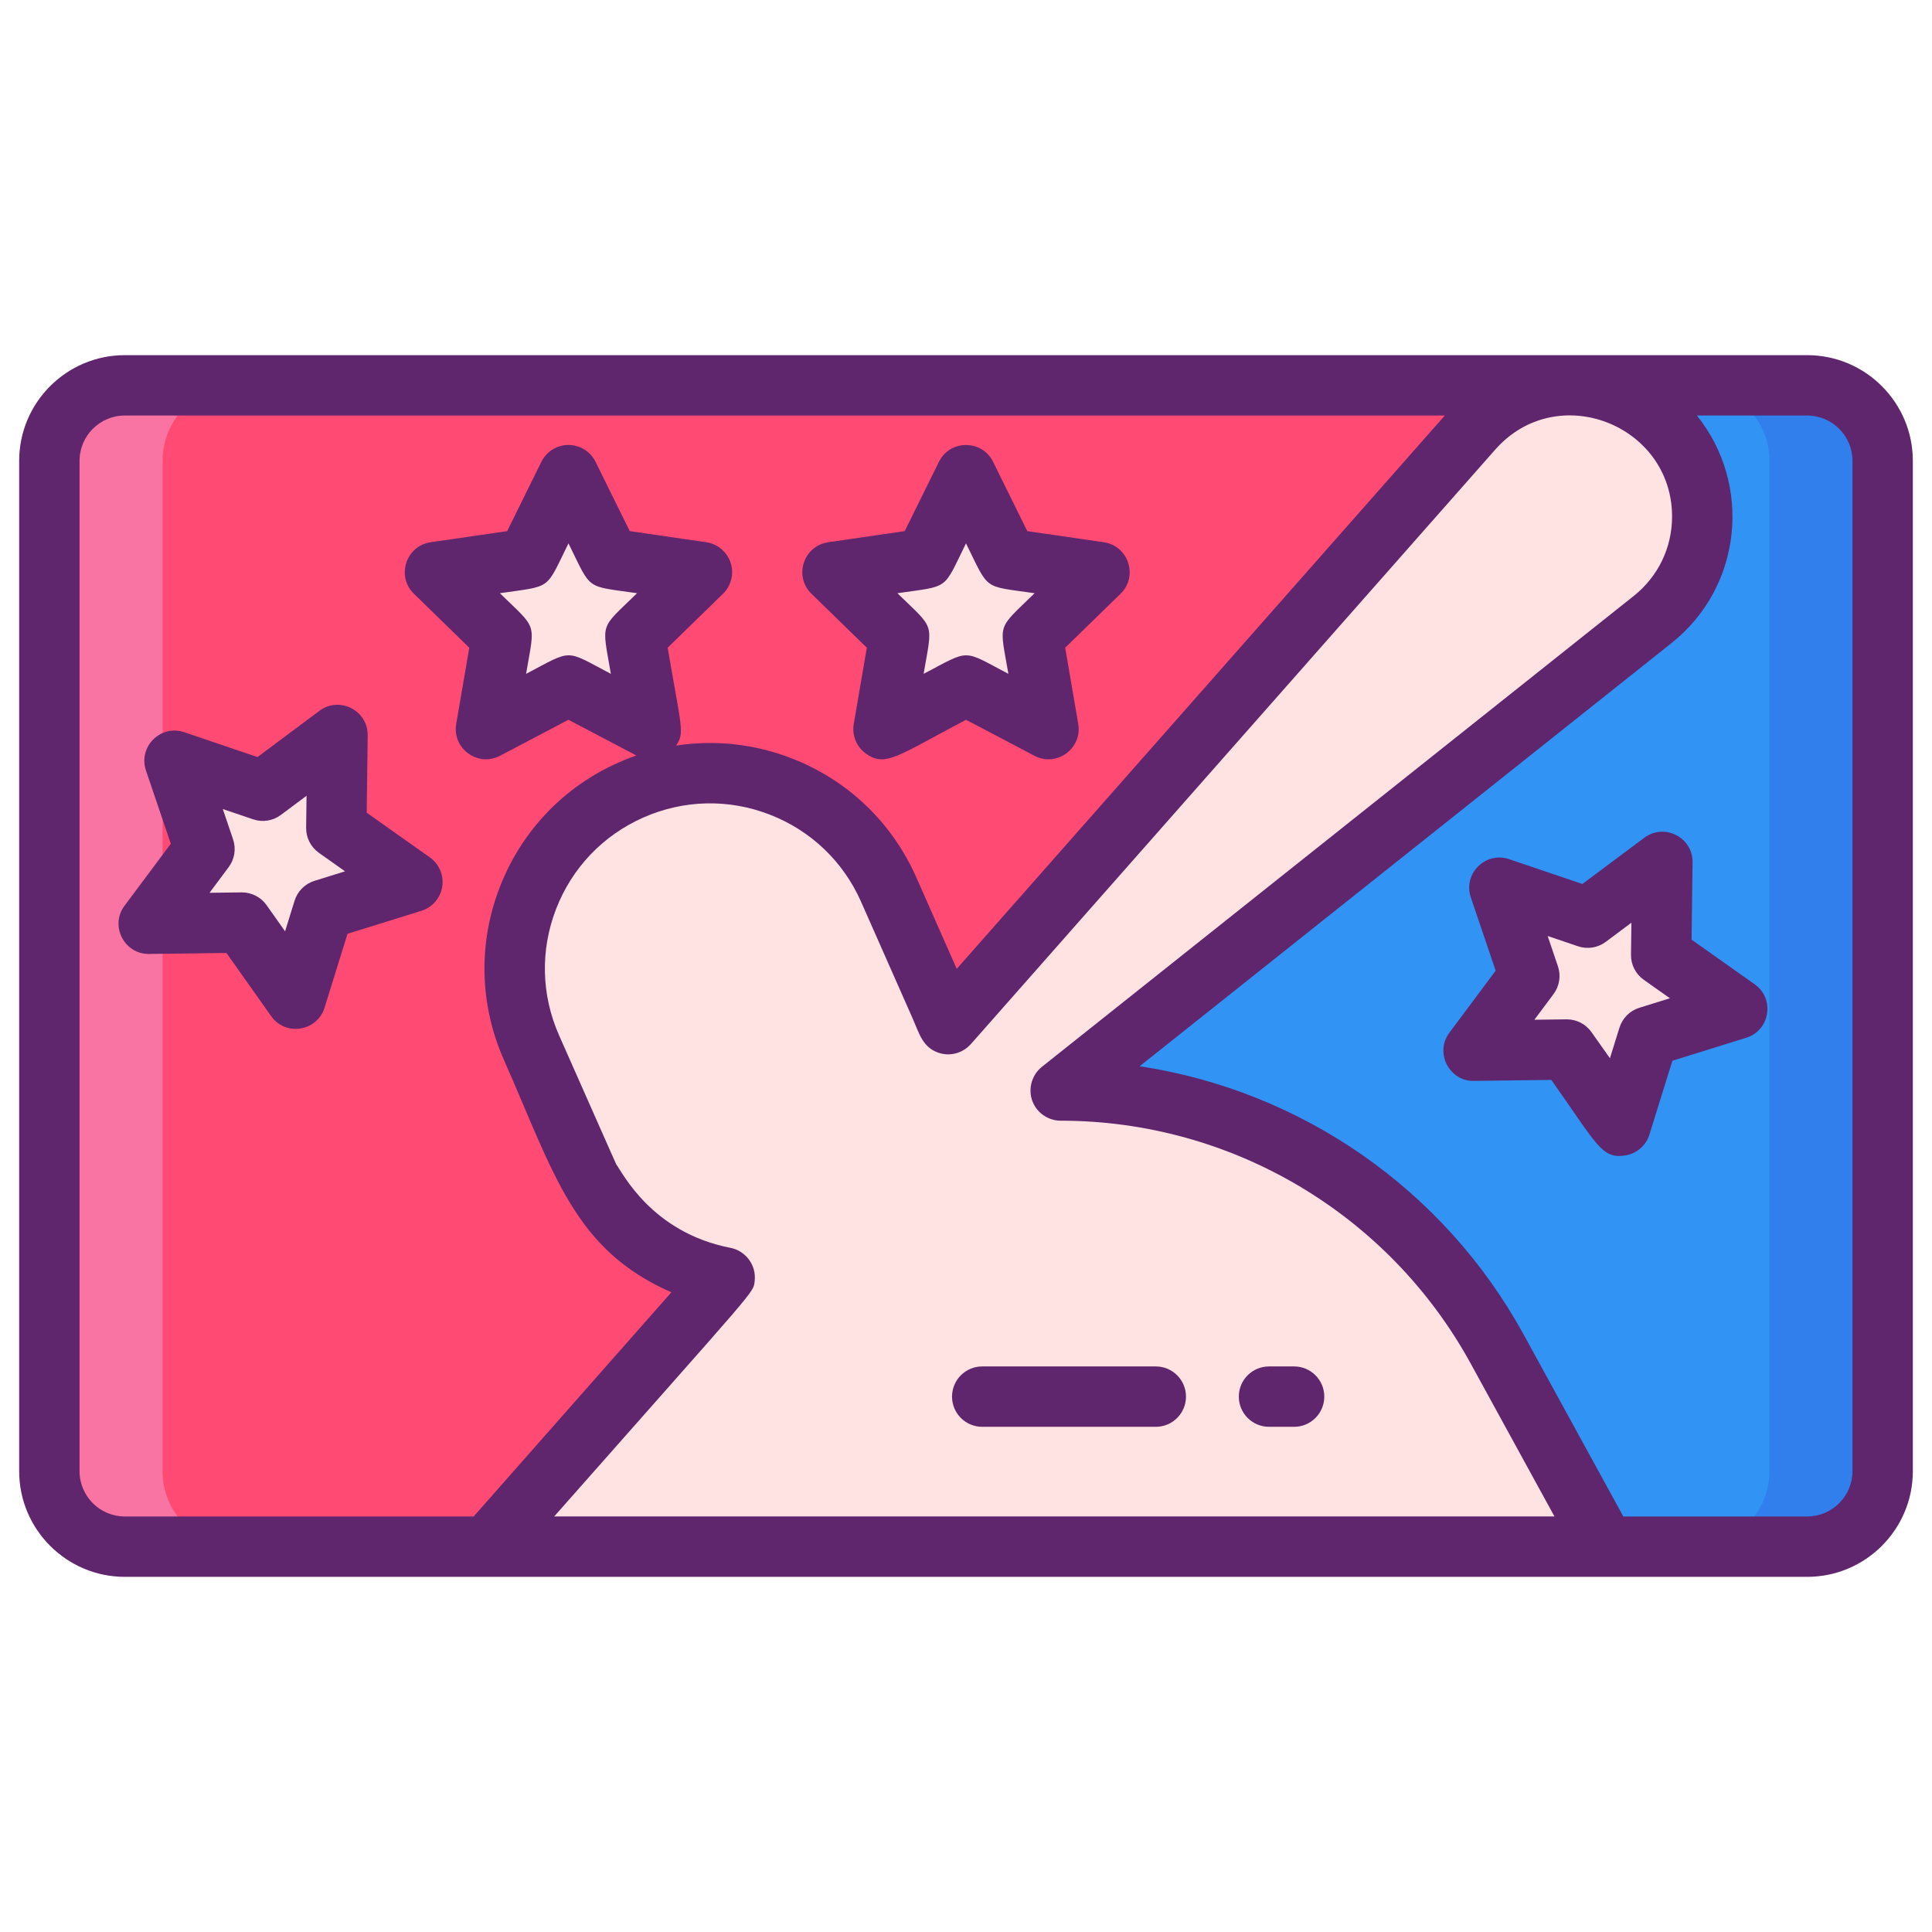
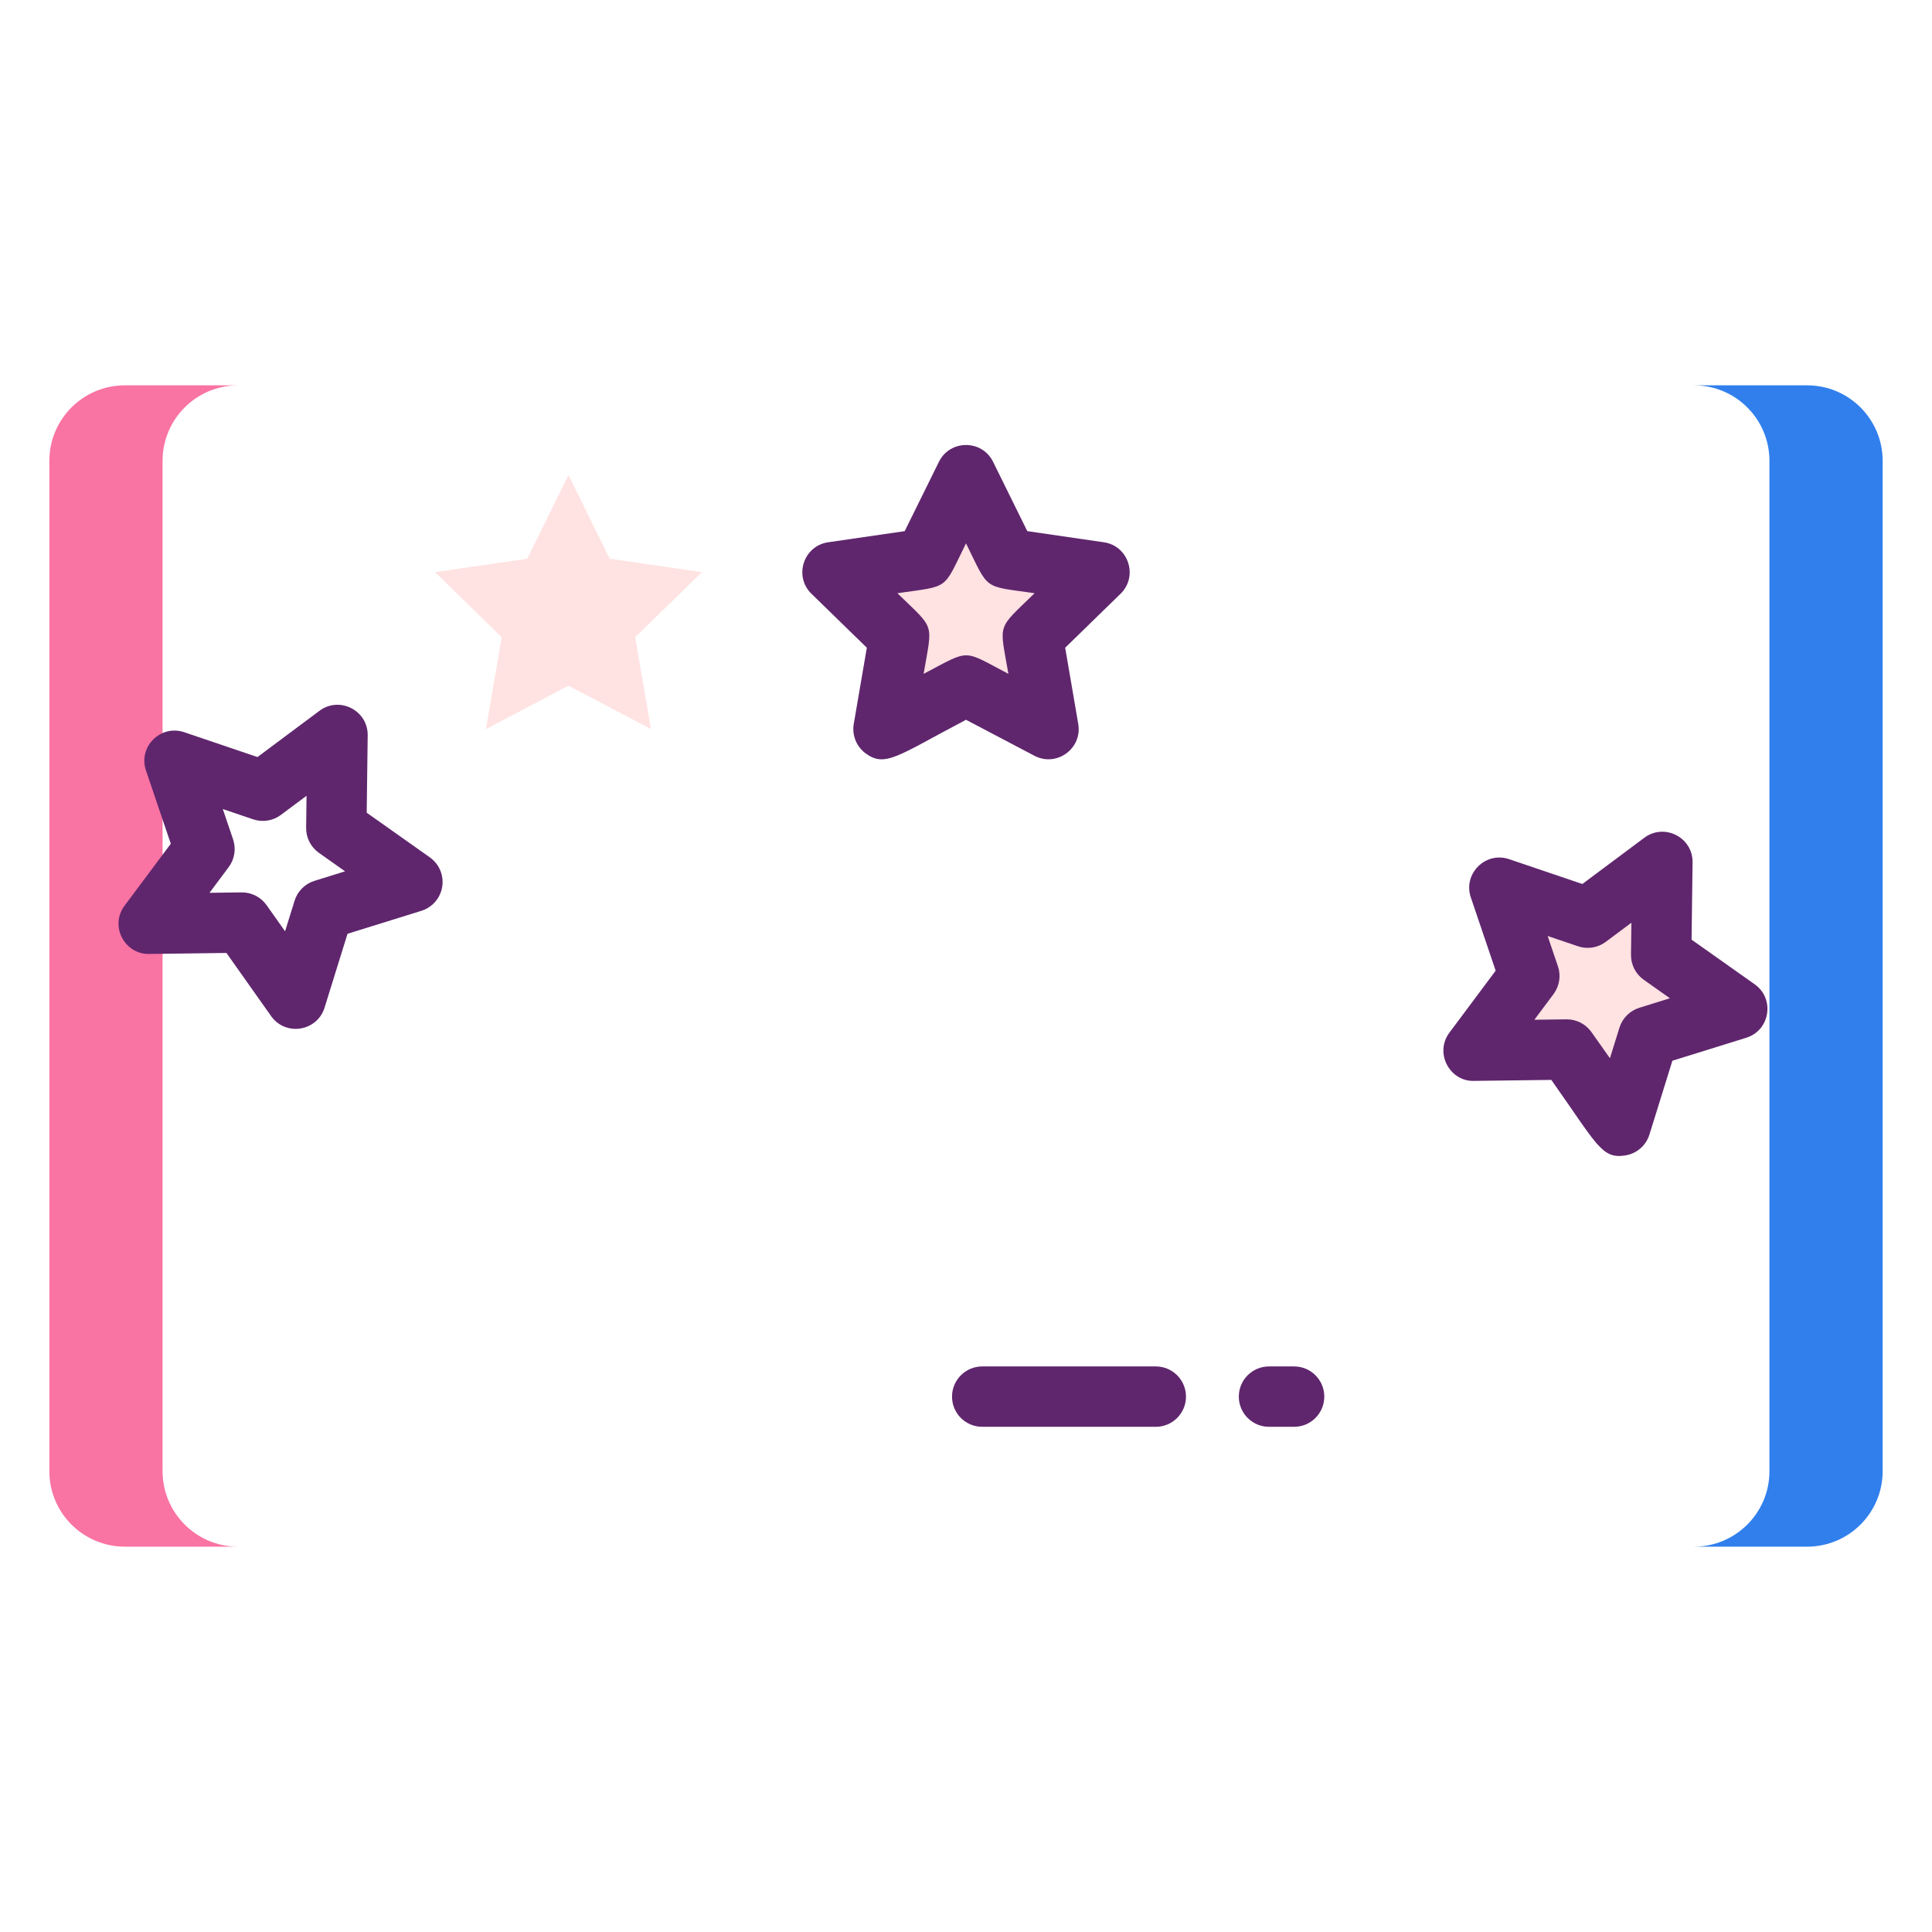
<svg xmlns="http://www.w3.org/2000/svg" id="Layer_1" enable-background="new 0 0 256 256" height="512" viewBox="0 0 256 256" width="512">
  <g>
-     <path d="m208.16 51.06c-4.83 0-9.65 1.99-13.11 5.96l-130.48 147.92h-48.03c-5.52 0-10-4.48-10-10v-133.88c0-5.52 4.48-10 10-10z" fill="#ff4a73" />
-     <path d="m249.46 61.06v133.88c0 5.52-4.48 10-10 10h-174.89l75.97-60.44 78.43-62.4c4.36-3.46 6.59-8.54 6.59-13.65 0-4.25-1.54-8.52-4.71-11.89-3.44-3.68-8.07-5.5-12.69-5.5h31.3c5.52 0 10 4.48 10 10z" fill="#3193f3" />
    <path d="m198.681 117.633 11.695 3.966 9.897-7.386-.158 12.348 10.083 7.13-11.793 3.666-3.666 11.793-7.13-10.083-12.348.158 7.385-9.897z" fill="#ffe2e2" />
    <path d="m128 62.961 5.465 11.074 12.221 1.776-8.843 8.62 2.088 12.171-10.931-5.746-10.931 5.746 2.088-12.171-8.843-8.62 12.221-1.776z" fill="#ffe2e2" />
    <path d="m75.325 62.961 5.465 11.074 12.221 1.776-8.843 8.62 2.087 12.171-10.93-5.746-10.931 5.746 2.087-12.171-8.843-8.62 12.221-1.776z" fill="#ffe2e2" />
-     <path d="m23.128 100.812 11.696 3.966 9.897-7.386-.158 12.348 10.083 7.131-11.793 3.665-3.666 11.793-7.13-10.083-12.349.158 7.386-9.897z" fill="#ffe2e2" />
-     <path d="m220.85 56.56c-3.44-3.68-8.07-5.5-12.69-5.5-4.83 0-9.65 1.99-13.11 5.96l-69.415 78.693c-.158-.351-.321-.698-.493-1.038-.161-.423-.334-.844-.519-1.263l-6.866-15.534c-5.778-13.072-21.059-18.985-34.131-13.207-13.072 5.778-18.985 21.059-13.207 34.131l6.866 15.534c.185.419.381.83.585 1.234.161.423.334.844.519 1.263l.132-.058c3.833 6.684 10.323 11.101 17.509 12.501l-31.46 35.664h148.16l-14.35-26.19c-11.58-21.12-33.75-34.25-57.84-34.25l-.001-.001 78.431-62.399c4.36-3.46 6.59-8.54 6.59-13.65 0-4.25-1.54-8.52-4.71-11.89z" fill="#ffe2e2" />
    <path d="m31.54 204.94h-15c-5.52 0-10-4.48-10-10v-133.88c0-5.52 4.48-10 10-10h15c-5.52 0-10 4.48-10 10v133.88c0 5.52 4.48 10 10 10z" fill="#f973a3" />
    <path d="m249.46 61.06v133.88c0 5.52-4.48 10-10 10h-15c5.52 0 10-4.48 10-10v-133.88c0-5.52-4.48-10-10-10h15c5.52 0 10 4.48 10 10z" fill="#307fed" />
    <g fill="#5f266d">
-       <path d="m239.46 47.06c-11.181 0-206.449 0-222.92 0-7.72 0-14 6.28-14 14v133.88c0 7.72 6.28 14 14 14h222.92c7.72 0 14-6.28 14-14v-133.88c0-7.72-6.28-14-14-14zm-222.92 153.88c-3.309 0-6-2.691-6-6v-133.88c0-3.309 2.691-6 6-6h174.905l-64.672 73.317-5.356-12.117c-3.227-7.299-9.103-12.906-16.545-15.786-4.942-1.913-10.182-2.463-15.282-1.677 1.138-1.73.734-2.141-1.123-12.97l7.337-7.152c1.09-1.063 1.483-2.652 1.012-4.1s-1.722-2.503-3.229-2.723l-10.14-1.474-4.535-9.188c-.674-1.366-2.064-2.23-3.587-2.23s-2.913.864-3.587 2.23l-4.535 9.188-10.14 1.474c-3.274.476-4.588 4.512-2.217 6.823l7.337 7.152-1.732 10.099c-.559 3.261 2.872 5.756 5.804 4.217l9.07-4.769 9.001 4.732c-8.473 2.946-14.94 9.282-18.101 17.449-2.88 7.443-2.689 15.562.537 22.861 6.705 15.17 9.277 25.162 22.202 30.818l-26.2 29.706zm64.403-111.65c-6.193-3.256-4.964-3.297-11.237 0 1.193-6.954 1.559-5.783-3.472-10.687 6.991-1.016 5.993-.328 9.091-6.604 3.124 6.328 2.15 5.596 9.091 6.604-5.011 4.885-4.671 3.704-3.473 10.687zm-7.511 111.65c27.247-30.889 26.379-29.537 26.567-31.227.233-2.105-1.218-3.979-3.204-4.365-10.502-2.045-14.343-10.04-15.124-11.04 0 0 .244.607-7.593-17.125-2.363-5.345-2.502-11.29-.394-16.74 2.109-5.45 6.214-9.752 11.559-12.115 5.346-2.363 11.29-2.503 16.74-.394s9.752 6.214 12.115 11.559l6.866 15.533c.824 1.867 1.27 3.733 3.365 4.458.024.008.047.017.071.025 1.603.521 3.225-.033 4.206-1.124.01-.011.023-.019.033-.031l69.425-78.708c8.188-9.395 23.494-3.387 23.494 8.802 0 4.124-1.851 7.957-5.08 10.52l-78.43 62.4c-1.466 1.167-1.939 3.282-1.054 4.976.7 1.345 2.108 2.154 3.545 2.154 22.633 0 43.451 12.328 54.332 32.172l11.105 20.268h-132.544zm172.028-6c0 3.309-2.691 6-6 6h-24.36l-13.212-24.113c-10.586-19.306-29.503-32.312-50.881-35.543l70.45-56.051c9.486-7.528 10.679-21.137 3.389-30.173h14.615c3.309 0 6 2.691 6 6v133.88z" />
      <path d="m232.508 130.425-8.366-5.916.132-10.246c.042-3.312-3.741-5.234-6.393-3.257l-8.212 6.128-9.703-3.291c-3.134-1.061-6.137 1.937-5.073 5.073l3.29 9.704-6.128 8.212c-2.025 2.714.069 6.498 3.257 6.392l10.246-.131c6.103 8.63 6.671 10.503 9.808 10.007 1.504-.238 2.742-1.309 3.193-2.763l3.042-9.785 9.785-3.042c3.159-.981 3.825-5.173 1.122-7.085zm-15.29 3.113c-1.257.391-2.241 1.375-2.632 2.632l-1.261 4.053-2.45-3.465c-.75-1.061-1.968-1.69-3.266-1.69-.017 0-.034 0-.051 0l-4.245.054 2.539-3.402c.787-1.055 1.005-2.43.582-3.677l-1.363-4.02 4.02 1.363c1.249.423 2.622.206 3.678-.583l3.401-2.539-.055 4.244c-.017 1.316.615 2.557 1.69 3.317l3.466 2.451z" />
      <path d="m114.859 85.827-1.732 10.099c-.257 1.501.359 3.018 1.591 3.913 2.601 1.888 4.244.288 13.282-4.464l9.069 4.769c2.928 1.539 6.364-.954 5.804-4.217l-1.732-10.099 7.338-7.152c2.369-2.31 1.06-6.346-2.217-6.823l-10.14-1.474-4.535-9.188c-1.464-2.966-5.709-2.969-7.174 0l-4.535 9.188-10.14 1.474c-3.274.476-4.588 4.512-2.217 6.823zm13.141-13.828c3.127 6.336 2.166 5.599 9.091 6.605-5.08 4.951-4.654 3.802-3.473 10.687-6.176-3.247-4.958-3.3-11.236 0 1.193-6.956 1.558-5.783-3.473-10.687 6.984-1.015 5.982-.306 9.091-6.605z" />
      <path d="m56.956 113.604-8.366-5.916.131-10.246c.042-3.309-3.739-5.237-6.392-3.257l-8.211 6.128-9.704-3.291c-3.134-1.061-6.136 1.936-5.073 5.073l3.291 9.704-6.128 8.212c-2.004 2.685.005 6.458 3.257 6.392l10.245-.131 5.917 8.366c1.915 2.708 6.102 2.039 7.085-1.122l3.041-9.785 9.785-3.042c1.454-.452 2.525-1.69 2.763-3.194.238-1.502-.398-3.011-1.641-3.891zm-15.29 3.113c-1.257.391-2.241 1.375-2.632 2.632l-1.26 4.053-2.451-3.465c-.75-1.061-1.968-1.69-3.266-1.69-.017 0-.034 0-.051 0l-4.244.054 2.539-3.402c.788-1.055 1.005-2.43.583-3.677l-1.363-4.02 4.02 1.363c1.248.423 2.622.206 3.677-.583l3.401-2.539-.054 4.244c-.017 1.316.615 2.557 1.69 3.317l3.466 2.451z" />
      <path d="m171.475 181.059h-3.325c-2.209 0-4 1.791-4 4s1.791 4 4 4h3.325c2.209 0 4-1.791 4-4s-1.791-4-4-4z" />
      <path d="m153.149 181.059h-23c-2.209 0-4 1.791-4 4s1.791 4 4 4h23c2.209 0 4-1.791 4-4s-1.791-4-4-4z" />
    </g>
  </g>
</svg>